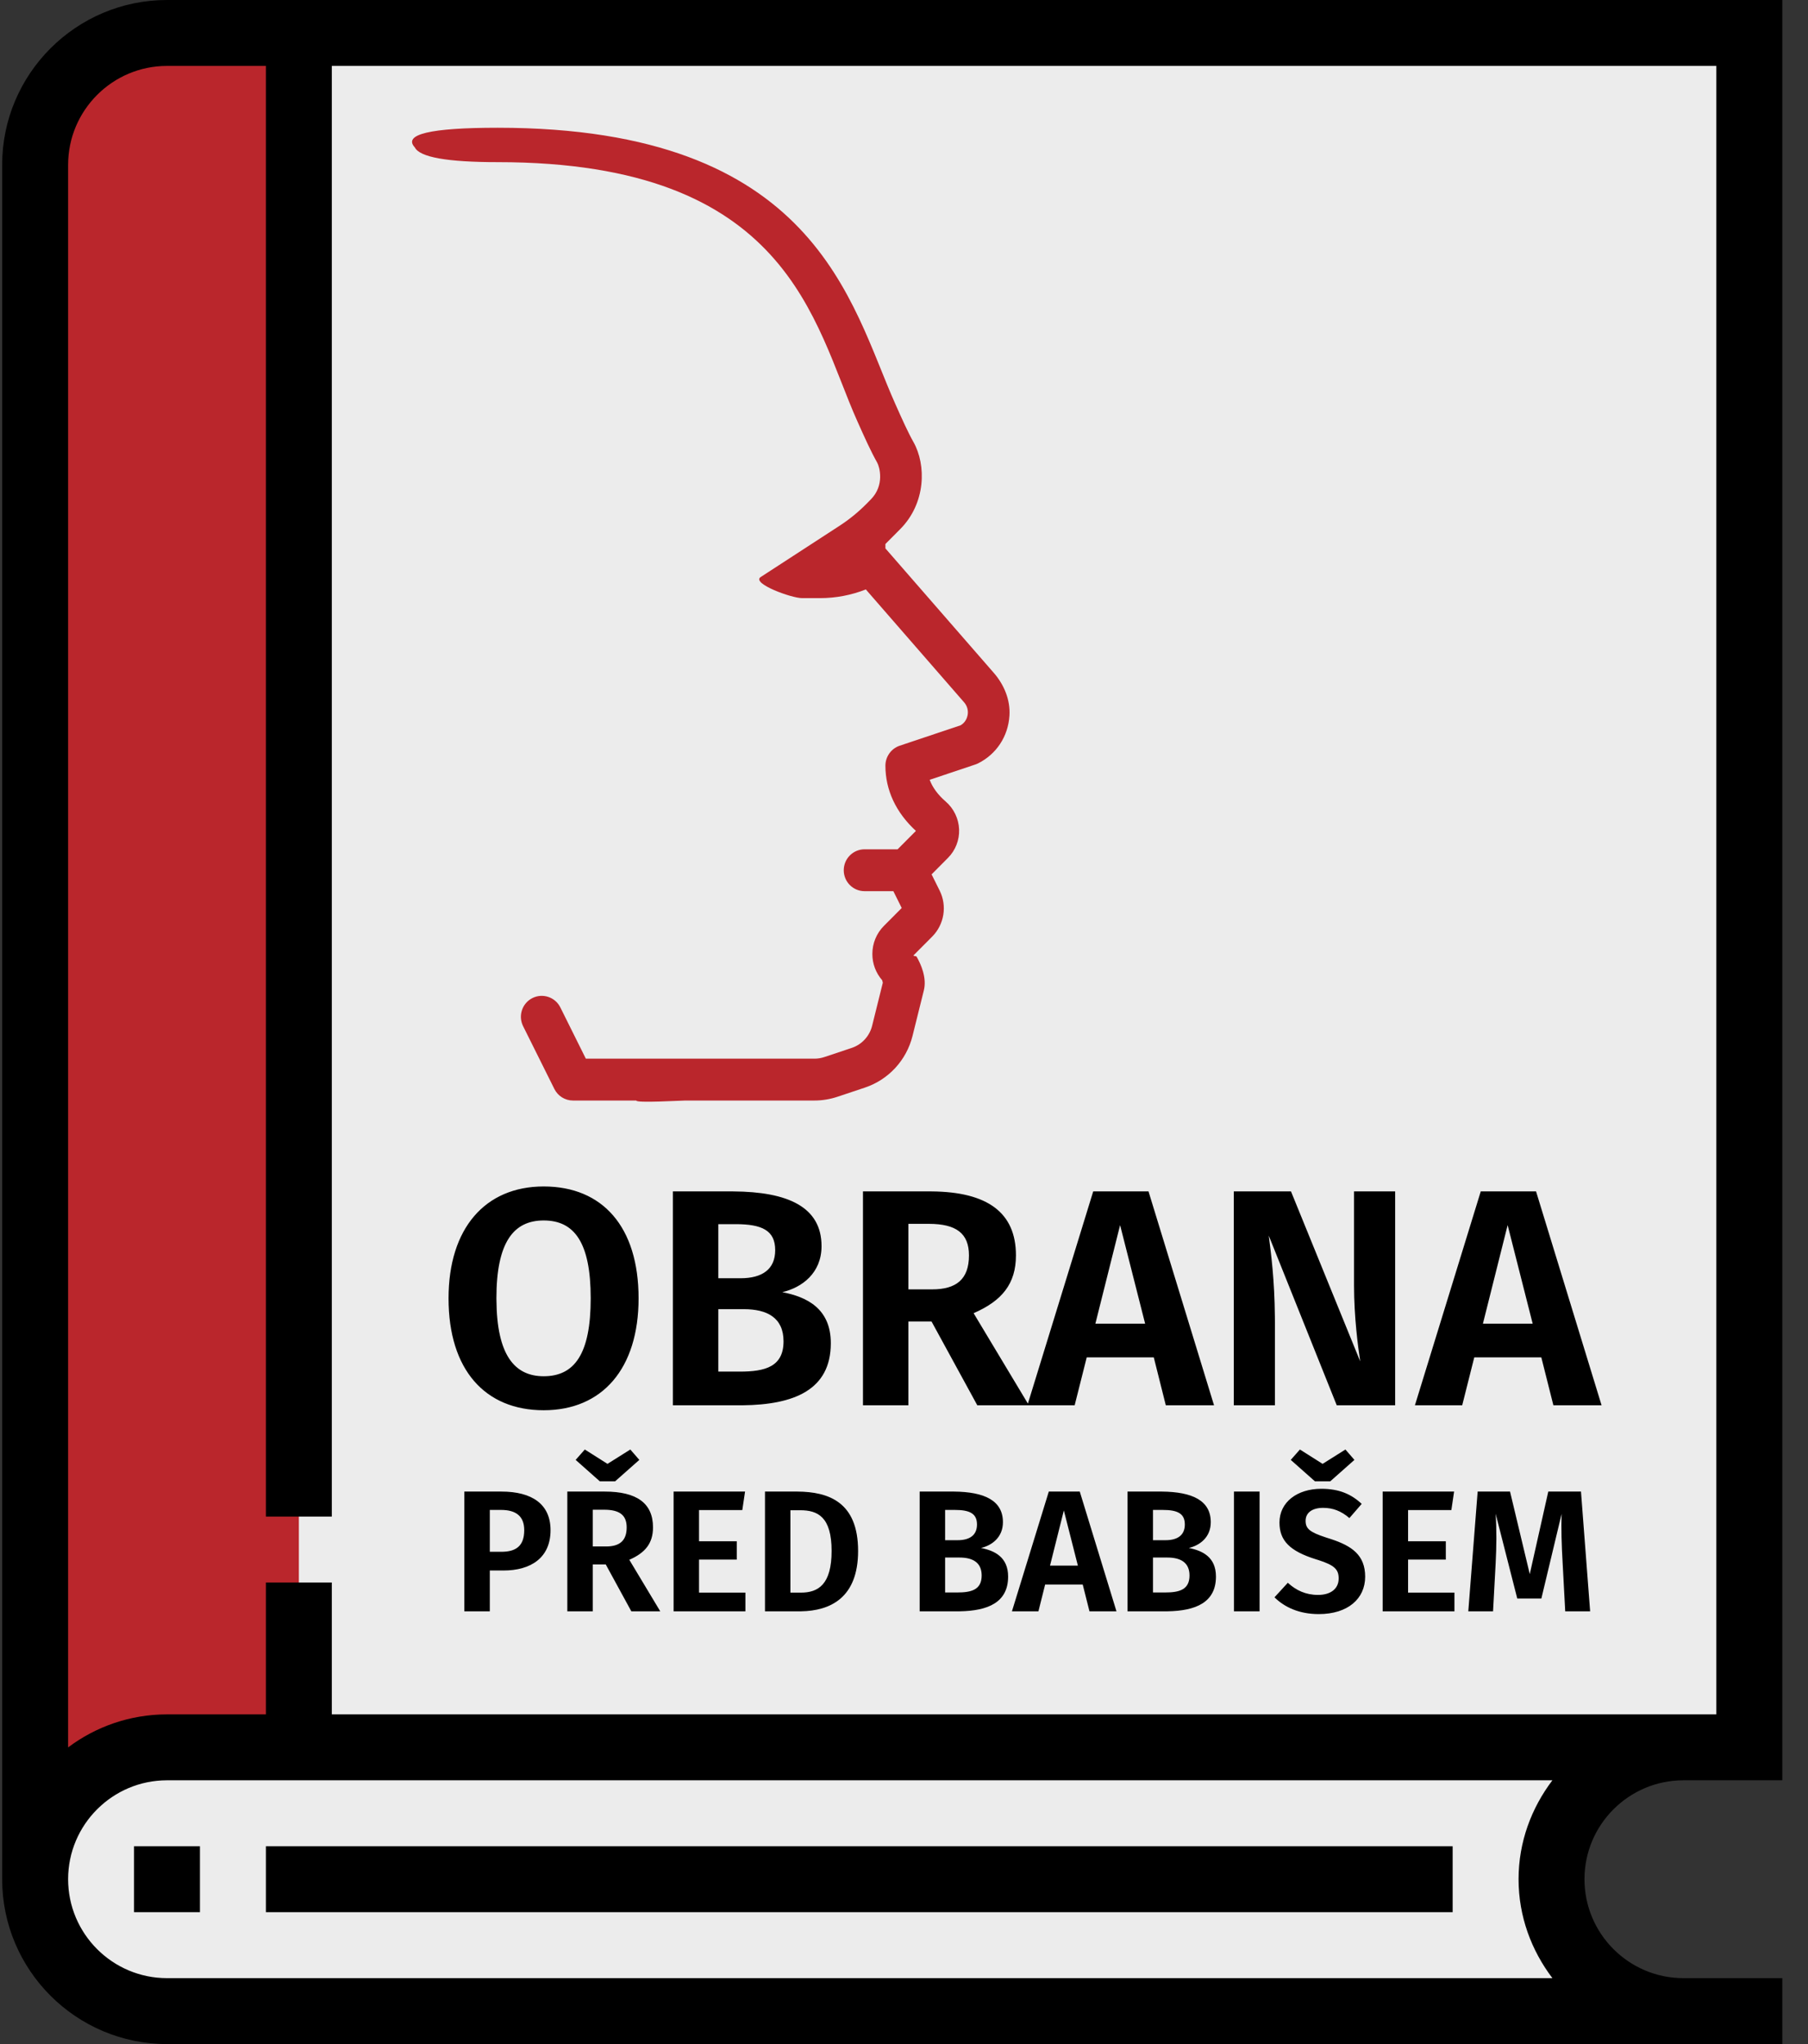
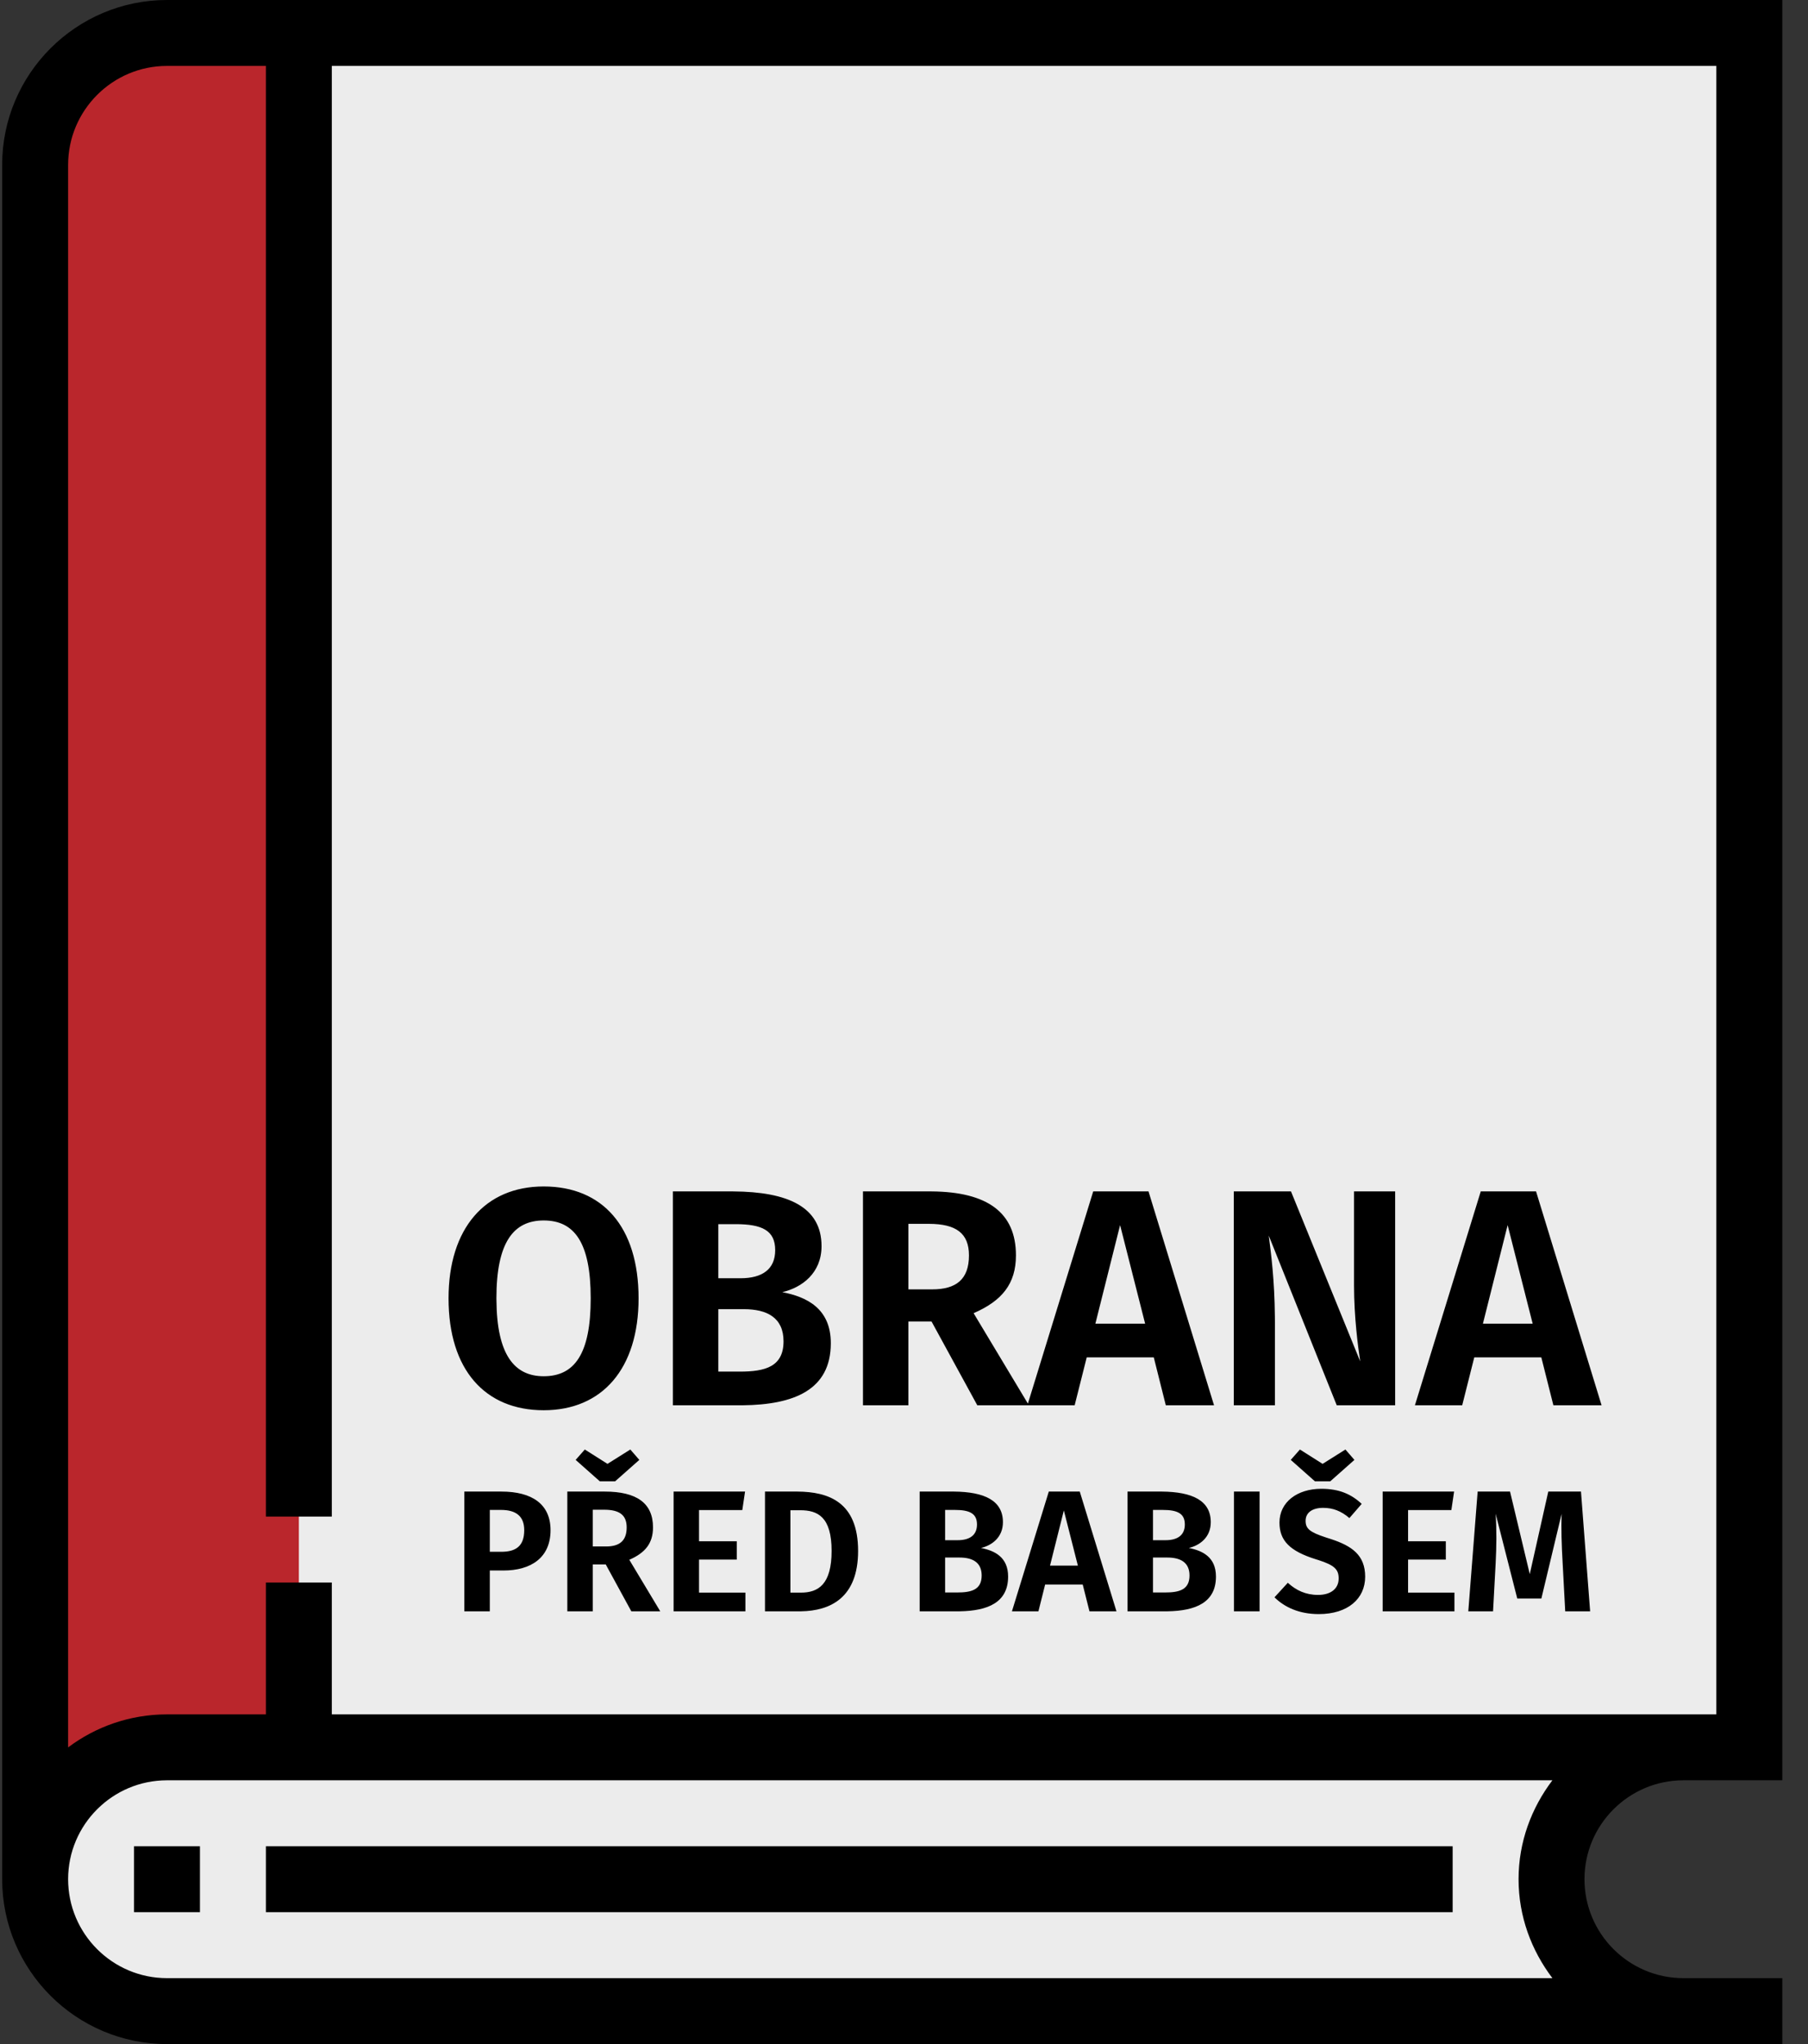
<svg xmlns="http://www.w3.org/2000/svg" width="46px" height="52px" viewBox="0 0 46 52" version="1.1">
  <rect x="0" y="0" width="46" height="52" fill="#333333" stroke="none" />
  <title>Book - icon</title>
  <desc>Created with Sketch.</desc>
  <g id="Homepage" stroke="none" stroke-width="1" fill="none" fill-rule="evenodd">
    <g id="Desktop-HD" transform="translate(-613, -561)" fill-rule="nonzero">
      <g id="Co-děláme" transform="translate(280, 561)">
        <g id="Druhá-záložka" transform="translate(333, 0)">
          <g id="Book---icon">
            <g id="book">
              <path d="M44.507,44.452 L44.507,0.839 L4.249,0.839 C2.396,0.839 0.894,2.341 0.894,4.194 L0.894,47.806 L44.507,44.452 Z" id="Path" fill="#ECECEC" />
              <path d="M7.604,47.806 L0.894,47.806 L0.894,4.194 C0.894,2.341 2.396,0.839 4.249,0.839 L7.604,0.839 L7.604,47.806 Z" id="Path" fill="#BA262C" />
              <path d="M44.507,44.452 L42.83,44.452 C40.977,44.452 39.475,45.954 39.475,47.806 L39.475,47.806 C39.475,49.659 40.977,51.161 42.83,51.161 L44.507,51.161 L4.249,51.161 C2.396,51.161 0.894,49.659 0.894,47.806 L0.894,47.806 C0.894,45.954 2.396,44.452 4.249,44.452 L44.507,44.452 Z" id="Path" fill="#ECECEC" />
              <path d="M45.346,3.355 L45.346,0 L4.249,0 C1.937,0 0.055,1.881 0.055,4.194 L0.055,47.806 C0.055,50.119 1.937,52 4.249,52 L42.83,52 L45.346,52 L45.346,50.323 L42.83,50.323 C41.442,50.323 40.313,49.194 40.313,47.806 C40.313,46.419 41.442,45.29 42.83,45.29 L44.507,45.29 L45.346,45.29 L45.346,11.742 L45.346,3.355 Z M39.497,50.323 L4.249,50.323 C2.862,50.323 1.733,49.194 1.733,47.806 C1.733,46.419 2.862,45.29 4.249,45.29 L39.497,45.29 C38.964,45.993 38.636,46.859 38.636,47.806 C38.636,48.754 38.964,49.62 39.497,50.323 Z M42.83,43.613 L8.442,43.613 L8.442,40.258 L6.765,40.258 L6.765,43.613 L4.249,43.613 C3.305,43.613 2.434,43.927 1.733,44.453 L1.733,4.194 C1.733,2.806 2.862,1.677 4.249,1.677 L6.765,1.677 L6.765,38.581 L8.442,38.581 L8.442,1.677 L43.668,1.677 L43.668,43.613 L42.83,43.613 Z" id="Shape" fill="#000000" />
              <rect id="Rectangle" fill="#000000" x="6.765" y="46.968" width="30.194" height="1.677" />
              <rect id="Rectangle" fill="#000000" x="3.41" y="46.968" width="1.677" height="1.677" />
            </g>
            <g id="head" transform="translate(10.484, 3.25)" fill="#BA262C">
-               <path d="M12.043,10.701 L12.043,10.589 L12.418,10.212 C13.077,9.55 13.084,8.576 12.757,7.996 C12.616,7.746 12.466,7.411 12.293,7.022 C11.151,4.469 10.291,0 2.178,0 C0.464,0 -0.239,0.167 0.071,0.501 C0.196,0.75 0.899,0.875 2.178,0.875 C9.605,0.875 10.21,4.962 11.326,7.459 C11.51,7.872 11.67,8.228 11.835,8.521 C11.89,8.618 12.033,9.093 11.668,9.459 L11.551,9.578 C11.344,9.785 11.117,9.97 10.871,10.129 L8.863,11.434 C8.646,11.598 9.651,11.966 9.923,11.966 L10.381,11.966 C10.779,11.966 11.174,11.891 11.545,11.745 L14.047,14.619 C14.125,14.709 14.157,14.828 14.134,14.946 C14.121,15.011 14.082,15.126 13.957,15.201 L12.405,15.721 C12.189,15.794 12.043,16 12.043,16.23 C12.044,16.851 12.312,17.422 12.819,17.888 L12.353,18.356 L11.513,18.356 C11.22,18.356 10.983,18.595 10.983,18.889 C10.983,19.183 11.22,19.421 11.513,19.421 L12.245,19.421 L12.458,19.849 L12.007,20.302 C11.816,20.493 11.711,20.748 11.711,21.019 C11.711,21.268 11.8,21.502 11.961,21.687 C11.967,21.71 11.972,21.728 11.977,21.75 L11.705,22.845 C11.639,23.11 11.444,23.322 11.187,23.408 L10.489,23.641 C10.408,23.668 10.324,23.682 10.24,23.682 L4.421,23.682 L3.773,22.379 C3.642,22.115 3.324,22.009 3.062,22.14 C2.8,22.272 2.694,22.592 2.825,22.855 L3.62,24.452 C3.71,24.633 3.893,24.747 4.094,24.747 L5.705,24.747 C5.693,24.816 6.838,24.747 6.954,24.747 L7.273,24.747 L10.237,24.747 C10.436,24.747 10.635,24.714 10.824,24.651 L11.521,24.418 C12.123,24.217 12.58,23.721 12.733,23.103 L13.021,21.945 C13.102,21.622 12.943,21.274 12.841,21.095 C12.818,21.054 12.789,21.089 12.756,21.056 L13.234,20.576 C13.54,20.267 13.617,19.796 13.423,19.406 L13.218,18.994 L13.635,18.574 C13.825,18.384 13.928,18.12 13.918,17.851 C13.908,17.578 13.783,17.318 13.576,17.14 C13.379,16.97 13.243,16.784 13.169,16.588 L14.335,16.197 C14.359,16.189 14.382,16.179 14.404,16.168 C14.866,15.936 15.167,15.484 15.199,14.953 C15.224,14.555 15.062,14.168 14.801,13.868 L12.043,10.701 Z" id="Path" />
-             </g>
+               </g>
            <path d="M13.833,30.183 C12.34,30.183 11.412,31.252 11.412,33.029 C11.412,34.846 12.34,35.876 13.833,35.876 C15.327,35.876 16.247,34.814 16.247,33.029 C16.247,31.205 15.327,30.183 13.833,30.183 Z M13.833,31.048 C14.612,31.048 15.029,31.606 15.029,33.029 C15.029,34.453 14.612,35.011 13.833,35.011 C13.087,35.011 12.641,34.465 12.631,33.078 L12.63,33.029 C12.63,31.606 13.063,31.048 13.833,31.048 Z M19.904,32.872 C20.407,32.754 20.902,32.385 20.902,31.701 C20.902,30.705 20.048,30.317 18.652,30.309 L17.12,30.309 L17.12,35.75 L18.819,35.75 L18.899,35.75 C20.195,35.735 21.138,35.364 21.138,34.17 C21.138,33.281 20.517,32.99 19.904,32.872 Z M18.276,32.518 L18.276,31.142 L18.716,31.142 C19.385,31.142 19.723,31.3 19.723,31.803 C19.723,32.29 19.393,32.518 18.842,32.518 L18.276,32.518 Z M18.826,34.893 L18.276,34.893 L18.276,33.305 L18.929,33.305 C19.51,33.305 19.935,33.517 19.935,34.122 C19.935,34.767 19.471,34.893 18.826,34.893 Z M23.701,33.619 L24.865,35.75 L26.178,35.75 L24.771,33.407 C25.494,33.092 25.848,32.66 25.848,31.936 C25.848,30.848 25.125,30.32 23.701,30.309 L21.956,30.309 L21.956,35.75 L23.112,35.75 L23.112,33.619 L23.701,33.619 Z M23.112,32.801 L23.112,31.134 L23.631,31.134 C24.33,31.134 24.653,31.378 24.653,31.936 C24.653,32.55 24.323,32.801 23.717,32.801 L23.112,32.801 Z M29.355,34.531 L29.661,35.75 L30.888,35.75 L29.221,30.309 L27.814,30.309 L26.139,35.75 L27.342,35.75 L27.649,34.531 L29.355,34.531 Z M29.135,33.674 L27.869,33.674 L28.498,31.166 L29.135,33.674 Z M35.496,35.75 L35.496,30.309 L34.45,30.309 L34.45,32.699 C34.45,33.509 34.552,34.264 34.607,34.633 L32.846,30.309 L31.391,30.309 L31.391,35.75 L32.437,35.75 L32.437,33.635 L32.436,33.493 C32.428,32.562 32.34,31.898 32.28,31.433 L34.01,35.75 L35.496,35.75 Z M39.215,34.531 L39.522,35.75 L40.748,35.75 L39.081,30.309 L37.674,30.309 L35.999,35.75 L37.202,35.75 L37.509,34.531 L39.215,34.531 Z M38.995,33.674 L37.729,33.674 L38.358,31.166 L38.995,33.674 Z M12.757,37.945 L11.814,37.945 L11.814,40.992 L12.462,40.992 L12.462,39.953 L12.809,39.953 C13.505,39.953 14.007,39.631 14.007,38.927 C14.007,38.262 13.532,37.945 12.757,37.945 Z M12.757,39.477 L12.462,39.477 L12.462,38.412 L12.748,38.412 C13.126,38.412 13.338,38.57 13.338,38.927 C13.338,39.341 13.113,39.477 12.757,39.477 Z M15.262,37.685 L15.649,37.685 L16.266,37.139 L16.037,36.875 L15.456,37.24 L14.879,36.875 L14.646,37.139 L15.262,37.685 Z M15.412,39.799 L16.063,40.992 L16.799,40.992 L16.011,39.68 C16.416,39.504 16.614,39.261 16.614,38.856 C16.614,38.24 16.2,37.945 15.385,37.945 L14.434,37.945 L14.434,40.992 L15.081,40.992 L15.081,39.799 L15.412,39.799 Z M15.081,39.341 L15.081,38.407 L15.372,38.407 C15.764,38.407 15.944,38.544 15.944,38.856 C15.944,39.2 15.76,39.341 15.421,39.341 L15.081,39.341 Z M18.886,38.416 L18.956,37.945 L17.138,37.945 L17.138,40.992 L18.965,40.992 L18.965,40.516 L17.785,40.516 L17.785,39.675 L18.745,39.675 L18.745,39.209 L17.785,39.209 L17.785,38.416 L18.886,38.416 Z M20.286,37.945 L19.463,37.945 L19.463,40.992 L20.335,40.992 L20.385,40.991 C21.116,40.978 21.832,40.656 21.832,39.455 C21.832,38.21 21.082,37.95 20.286,37.945 L20.286,37.945 Z M20.11,40.516 L20.11,38.42 L20.361,38.42 C20.801,38.42 21.158,38.583 21.158,39.455 C21.158,40.309 20.819,40.516 20.374,40.516 L20.11,40.516 Z M24.958,39.38 C25.24,39.314 25.517,39.107 25.517,38.724 C25.517,38.17 25.044,37.952 24.27,37.945 L23.399,37.945 L23.399,40.992 L24.35,40.992 L24.419,40.991 C25.132,40.979 25.649,40.768 25.649,40.107 C25.649,39.609 25.301,39.446 24.958,39.38 Z M24.046,39.182 L24.046,38.412 L24.293,38.412 C24.667,38.412 24.857,38.5 24.857,38.782 C24.857,39.055 24.672,39.182 24.363,39.182 L24.046,39.182 Z M24.355,40.512 L24.046,40.512 L24.046,39.623 L24.412,39.623 C24.738,39.623 24.976,39.741 24.976,40.08 C24.976,40.442 24.716,40.512 24.355,40.512 Z M27.547,40.309 L27.719,40.992 L28.406,40.992 L27.472,37.945 L26.684,37.945 L25.746,40.992 L26.42,40.992 L26.591,40.309 L27.547,40.309 Z M27.424,39.829 L26.715,39.829 L27.067,38.425 L27.424,39.829 Z M30.246,39.38 C30.528,39.314 30.805,39.107 30.805,38.724 C30.805,38.17 30.333,37.952 29.559,37.945 L28.687,37.945 L28.687,40.992 L29.639,40.992 L29.707,40.991 C30.42,40.979 30.937,40.768 30.937,40.107 C30.937,39.609 30.59,39.446 30.246,39.38 Z M29.335,39.182 L29.335,38.412 L29.581,38.412 C29.956,38.412 30.145,38.5 30.145,38.782 C30.145,39.055 29.96,39.182 29.652,39.182 L29.335,39.182 Z M29.643,40.512 L29.335,40.512 L29.335,39.623 L29.7,39.623 C30.026,39.623 30.264,39.741 30.264,40.08 C30.264,40.442 30.004,40.512 29.643,40.512 Z M32.047,40.992 L32.047,37.945 L31.395,37.945 L31.395,40.992 L32.047,40.992 Z M34.46,37.139 L34.231,36.875 L33.65,37.24 L33.073,36.875 L32.84,37.139 L33.456,37.685 L33.844,37.685 L34.46,37.139 Z M33.619,37.874 C33.003,37.874 32.553,38.214 32.553,38.733 C32.553,39.195 32.818,39.46 33.478,39.667 L33.54,39.686 C33.951,39.818 34.059,39.924 34.059,40.155 C34.059,40.424 33.848,40.574 33.535,40.574 C33.223,40.574 32.976,40.459 32.765,40.265 L32.426,40.635 C32.677,40.882 33.047,41.062 33.553,41.062 C34.293,41.062 34.733,40.67 34.733,40.111 C34.733,39.559 34.394,39.328 33.862,39.153 L33.734,39.112 C33.318,38.976 33.218,38.886 33.218,38.689 C33.218,38.473 33.399,38.359 33.663,38.359 C33.91,38.359 34.121,38.438 34.332,38.619 L34.645,38.258 C34.381,38.011 34.073,37.874 33.619,37.874 Z M36.926,38.416 L36.996,37.945 L35.178,37.945 L35.178,40.992 L37.005,40.992 L37.005,40.516 L35.825,40.516 L35.825,39.675 L36.785,39.675 L36.785,39.209 L35.825,39.209 L35.825,38.416 L36.926,38.416 Z M40.457,40.992 L39.823,40.992 L39.757,39.755 C39.731,39.319 39.718,38.861 39.731,38.513 L39.216,40.666 L38.603,40.666 L38.053,38.509 C38.08,38.936 38.075,39.341 38.053,39.768 L37.987,40.992 L37.357,40.992 L37.595,37.945 L38.419,37.945 L38.921,40.045 L39.392,37.945 L40.224,37.945 L40.457,40.992 Z" id="obrana_pred_babisem" fill="#000000" />
          </g>
        </g>
      </g>
    </g>
  </g>
</svg>